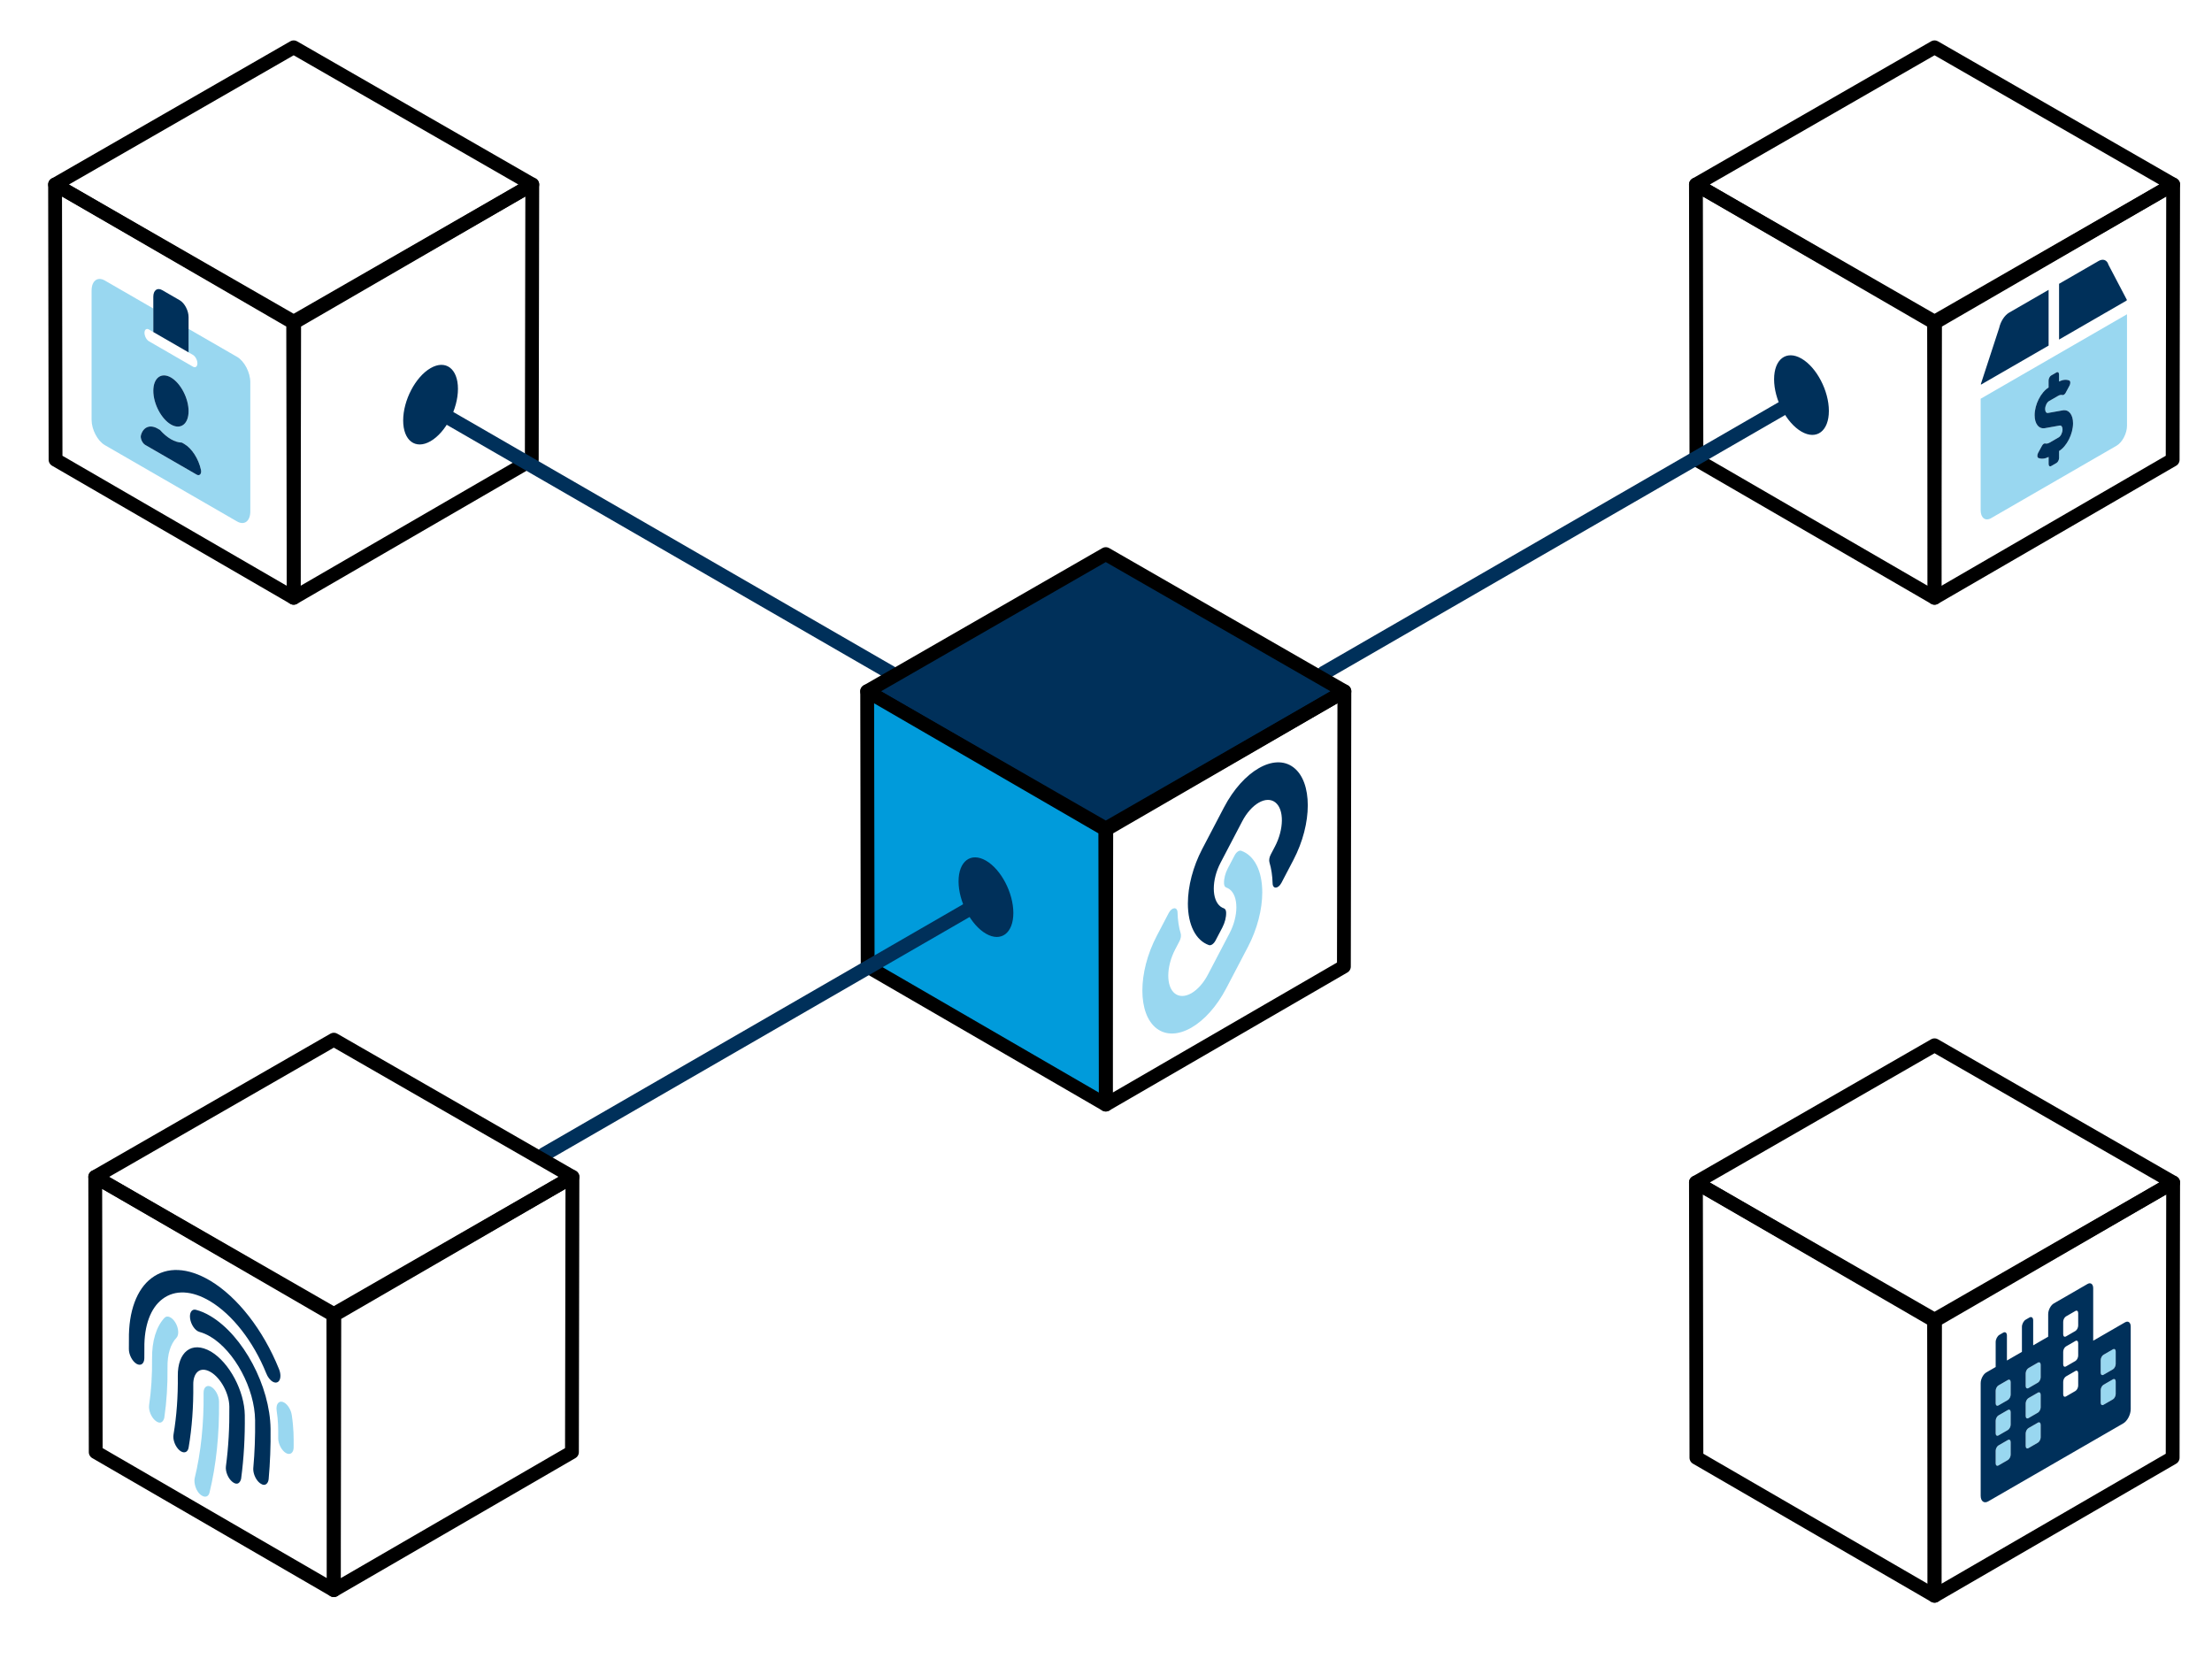
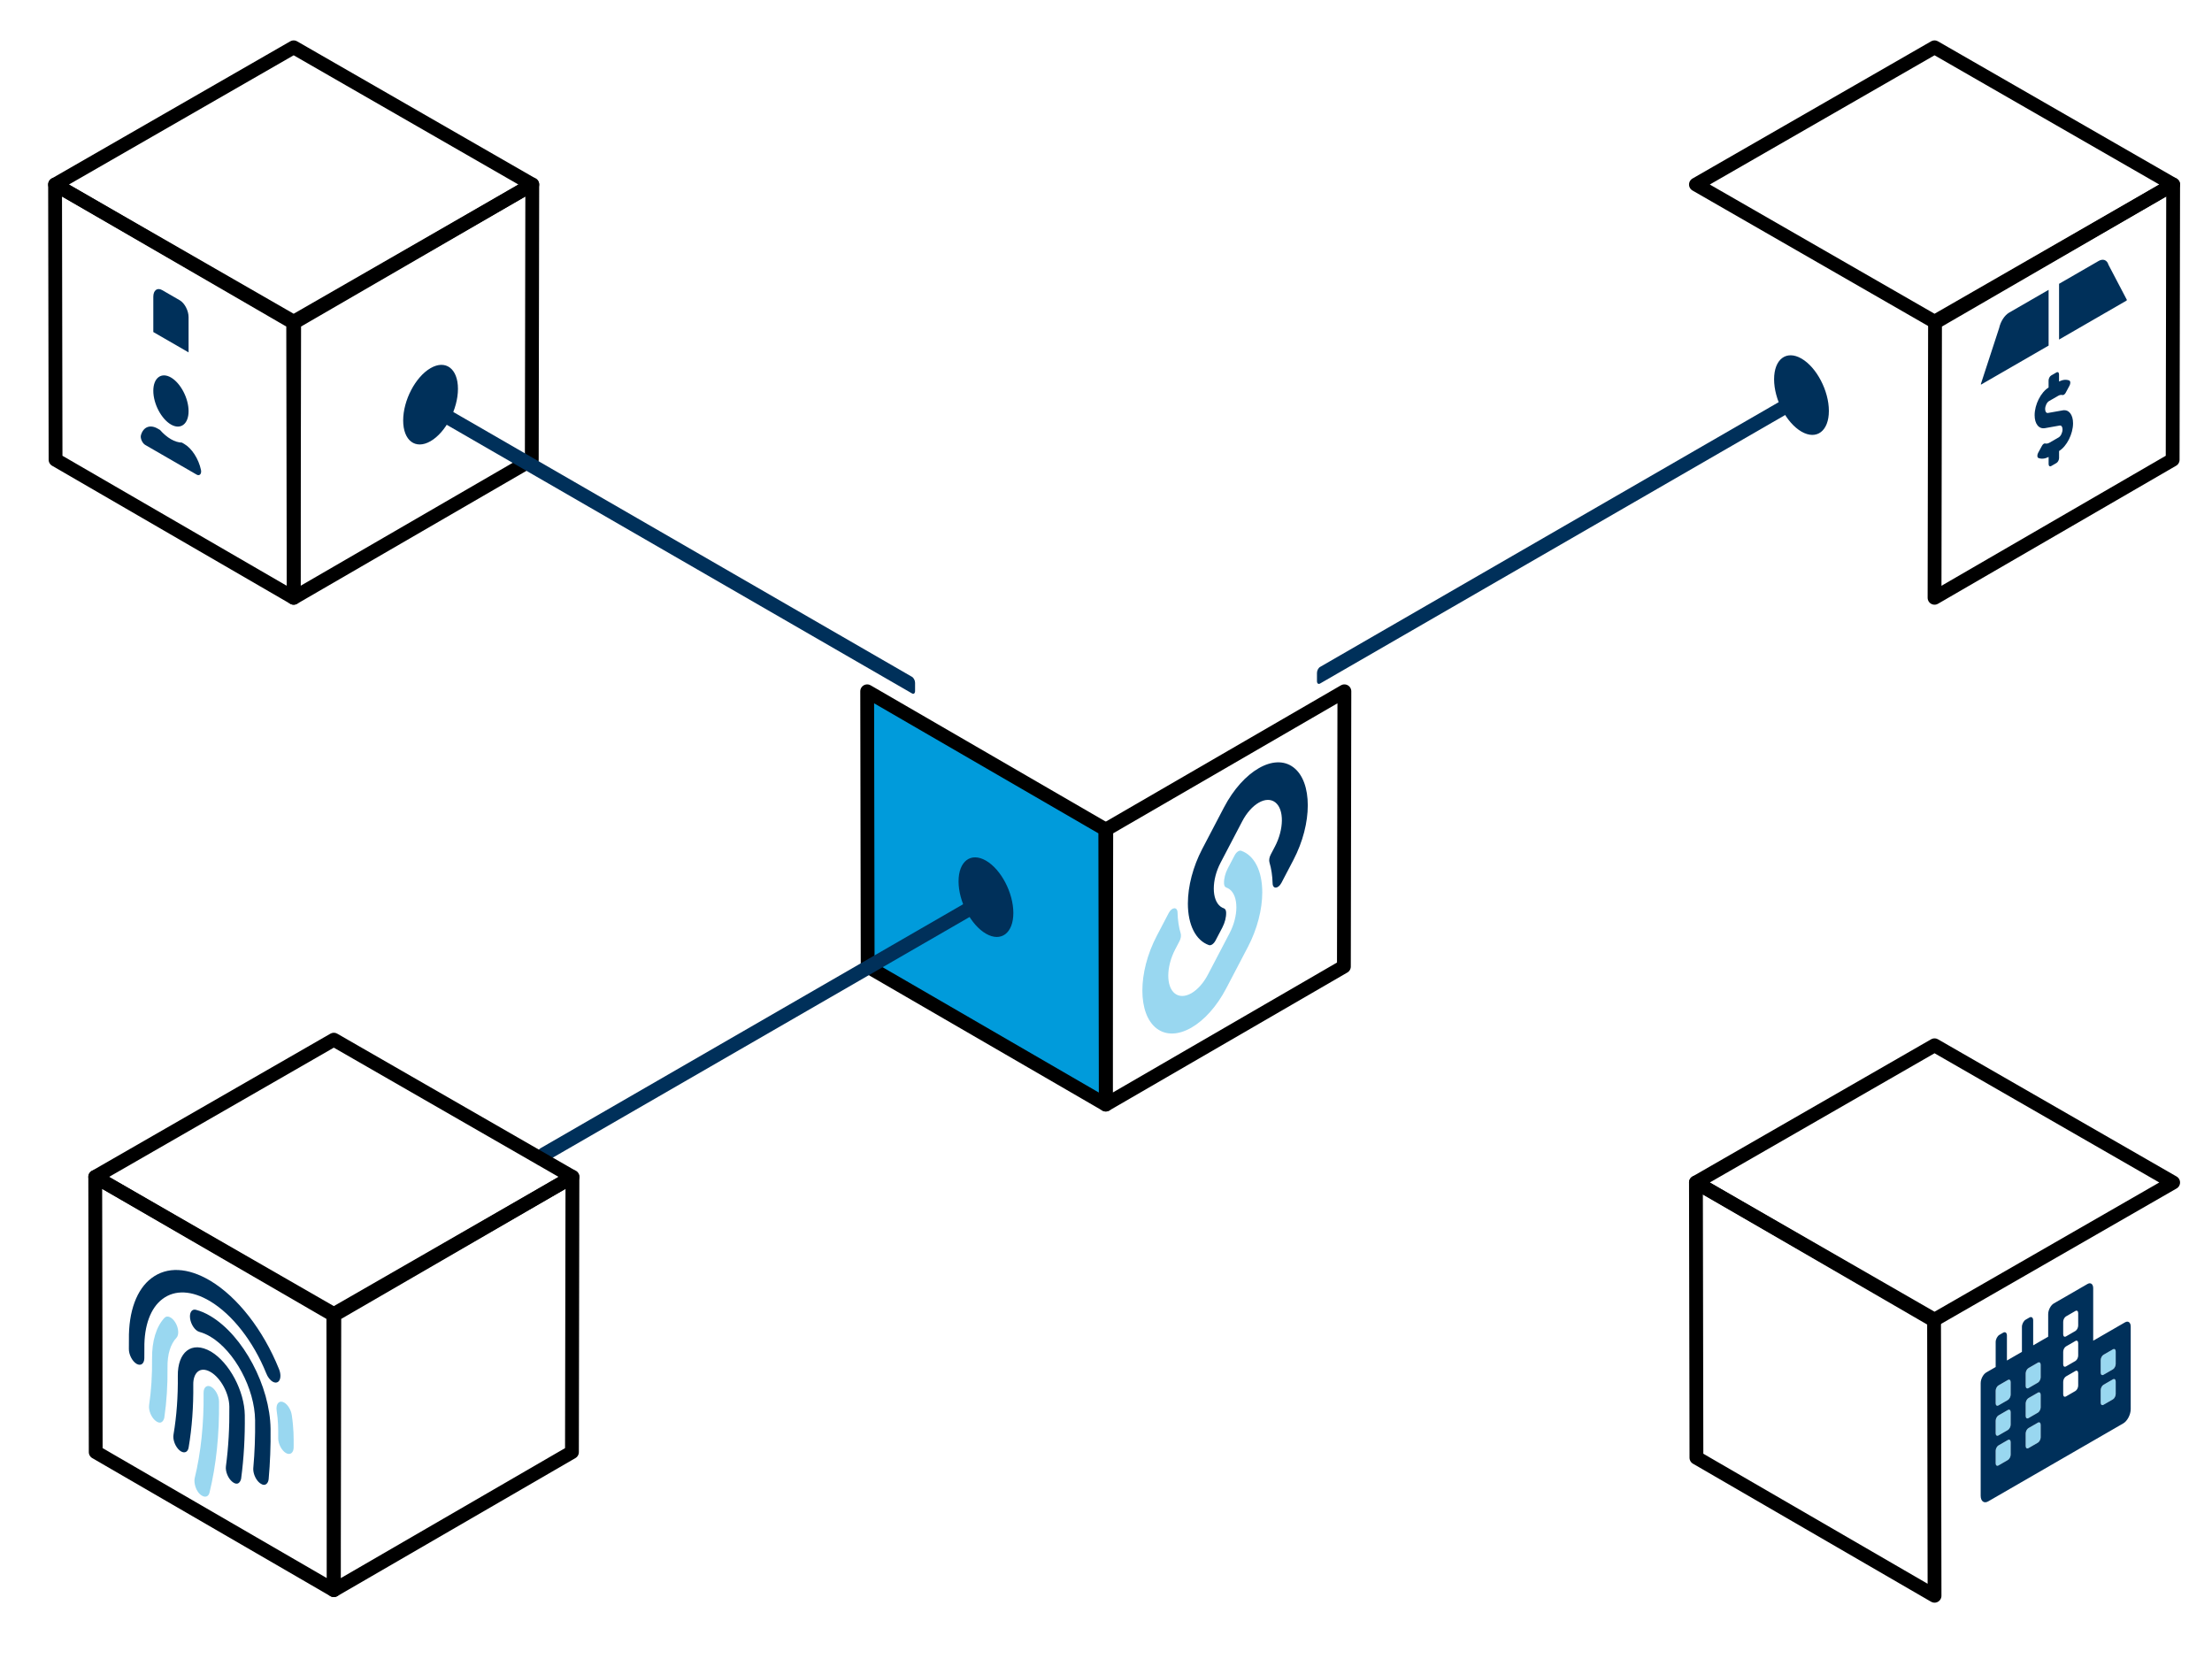
<svg xmlns="http://www.w3.org/2000/svg" xmlns:ns1="http://www.serif.com/" width="100%" height="100%" viewBox="0 0 3334 2500" version="1.1" xml:space="preserve" style="fill-rule:evenodd;clip-rule:evenodd;stroke-linecap:round;stroke-linejoin:round;stroke-miterlimit:1.5;">
  <g id="Block">
    <path d="M442.63,71.325l359.627,206.785l-359.627,206.785l-359.626,-206.785l359.626,-206.785Z" style="fill:none;stroke:#000;stroke-width:20.83px;" />
    <path d="M83.736,692.948l-0.732,-414.838l358.894,208.053l0.732,414.838l-358.894,-208.053Z" style="fill:none;stroke:#000;stroke-width:20.83px;" />
    <path d="M801.525,692.948l-358.895,208.053l0.732,-414.838l358.895,-208.053l-0.732,414.838Z" style="fill:none;stroke:#000;stroke-width:20.83px;" />
  </g>
  <g id="Block1" ns1:id="Block">
    <path d="M2915.8,1575.49l359.627,206.785l-359.627,206.785l-359.626,-206.785l359.626,-206.785Z" style="fill:none;stroke:#000;stroke-width:20.83px;" />
    <path d="M2556.91,2197.12l-0.732,-414.838l358.894,208.053l0.732,414.838l-358.894,-208.053Z" style="fill:none;stroke:#000;stroke-width:20.83px;" />
-     <path d="M3274.7,2197.12l-358.895,208.053l0.732,-414.838l358.895,-208.053l-0.732,414.838Z" style="fill:none;stroke:#000;stroke-width:20.83px;" />
  </g>
  <g id="Block2" ns1:id="Block">
    <path d="M2915.8,71.325l359.627,206.785l-359.627,206.785l-359.626,-206.785l359.626,-206.785Z" style="fill:none;stroke:#000;stroke-width:20.83px;" />
-     <path d="M2556.91,692.948l-0.732,-414.838l358.894,208.053l0.732,414.838l-358.894,-208.053Z" style="fill:none;stroke:#000;stroke-width:20.83px;" />
    <path d="M3274.7,692.948l-358.895,208.053l0.732,-414.838l358.895,-208.053l-0.732,414.838Z" style="fill:none;stroke:#000;stroke-width:20.83px;" />
  </g>
  <g id="fingerprint">
    <path d="M439.771,2132.94c-1.123,-7.817 -5.905,-15.759 -11.397,-18.93c-6.388,-3.688 -11.644,0.286 -11.644,8.802c-0,1.183 0.101,2.42 0.302,3.688c2.285,15.169 2.382,25.575 2.28,41.164c0,0.043 -0,0.086 -0,0.13c-0,8.468 5.196,18.454 11.547,22.19l0.097,0.057c6.351,3.667 11.591,-0.236 11.644,-8.673c0.087,-14.298 0.194,-28.422 -2.829,-48.428Zm-121.283,-42.576c-6.387,-3.688 -11.643,0.286 -11.643,8.803c0.562,46.569 -3.966,90.062 -13.439,129.085c-1.324,5.523 1.043,20.326 11.217,26.199c5.201,2.998 9.798,1.001 11.202,-4.865c10.082,-41.394 14.901,-87.548 14.302,-136.977c0,-8.515 -5.253,-18.555 -11.639,-22.245Zm-54.118,-96.935c-4.956,-8.233 -12.349,-11.485 -16.379,-7.205c-12.449,13.265 -19.107,35.08 -18.799,61.596c0.289,24.465 -1.192,47.889 -4.42,69.942c-1.131,7.727 3.108,18.311 9.392,23.451c9.757,7.897 13.133,-1.998 13.531,-4.711c3.494,-23.877 5.096,-49.236 4.784,-75.723c-0.304,-19.237 4.516,-35.046 13.584,-44.553c4.018,-4.287 3.254,-14.57 -1.693,-22.797Z" style="fill:#009bdb;fill-opacity:0.4;fill-rule:nonzero;" />
    <path d="M420.317,2063.02c-23.727,-58.639 -62.221,-108.03 -103.434,-132.716c-33.864,-20.082 -65.176,-21.516 -88.468,-3.894c-22.385,16.742 -34.719,50.246 -34.115,92.67l-0.063,13.852c-0.187,8.403 4.911,18.555 11.294,22.492l0.349,0.202c6.261,3.618 11.461,-0.111 11.644,-8.35l0.077,-15.247c-0.485,-33.95 9.387,-60.76 27.305,-74.15c18.794,-14.235 44.304,-13.007 71.637,3.278c33.753,20.211 65.28,60.654 84.717,108.676c2.147,5.631 5.822,10.408 9.754,12.678c6.388,3.688 11.644,-0.286 11.644,-8.802c-0,-3.368 -0.822,-7.121 -2.341,-10.689Zm-102.852,-79.259c-7.477,-4.521 -14.943,-7.744 -22.21,-9.589c-5.236,-1.37 -8.964,2.762 -8.964,9.936c0,8.518 5.257,18.563 11.646,22.252c0.904,0.522 1.804,0.901 2.683,1.131c5.408,1.453 10.945,3.849 16.495,7.137c36.595,21.859 66.82,78.361 67.378,125.956c0.286,24.718 -0.618,48.749 -2.707,71.94c-0.051,0.559 -0.076,1.135 -0.076,1.726c0,7.852 4.467,17.109 10.317,21.381c8.112,5.945 12.377,-0.539 12.896,-6.21c2.208,-24.454 3.167,-49.792 2.872,-75.856c-0.757,-64.348 -41.272,-140.51 -90.33,-169.804Zm0.592,53.456c-29.721,-17.205 -50.456,1.317 -50.048,36.496c0.367,31.172 -1.808,60.838 -6.487,88.466c-0.185,1.001 -0.278,2.078 -0.278,3.212c0,8.517 5.256,18.559 11.644,22.247c5.565,3.214 10.391,0.679 11.436,-6.007c5.026,-29.65 7.363,-61.489 6.972,-94.945c-0.199,-16.901 9.664,-28.375 26.416,-18.606c15.19,9.074 27.727,32.4 27.955,52.021c0.369,31.309 -1.353,61.392 -5.148,89.886c-1.038,7.8 3.288,18.349 9.587,23.376c9.703,7.756 13.007,-2.259 13.38,-5.064c4.027,-30.183 5.861,-62.047 5.482,-95.21c-0.427,-36.374 -23.258,-79.363 -50.897,-95.864l-0.014,-0.008Z" style="fill:#00305a;fill-rule:nonzero;" />
  </g>
  <g id="Building">
    <path d="M3026.31,2170.42l-14.134,8.161c-2.327,1.343 -4.241,5 -4.241,8.102l0,18.846c0,3.102 1.914,4.549 4.241,3.206l14.134,-8.161c2.327,-1.343 4.241,-5 4.241,-8.102l-0,-18.846c-0,-3.102 -1.914,-4.549 -4.241,-3.206Zm0,-45.231l-14.134,8.161c-2.327,1.343 -4.241,5 -4.241,8.102l0,18.846c0,3.102 1.914,4.549 4.241,3.206l14.134,-8.161c2.327,-1.343 4.241,-5 4.241,-8.102l-0,-18.846c-0,-3.102 -1.914,-4.549 -4.241,-3.206Zm0,-45.231l-14.134,8.161c-2.327,1.343 -4.241,5 -4.241,8.102l0,18.846c0,3.102 1.914,4.549 4.241,3.206l14.134,-8.161c2.327,-1.343 4.241,-5 4.241,-8.102l-0,-18.846c-0,-3.102 -1.914,-4.549 -4.241,-3.206Zm45.231,64.348l-14.134,8.161c-2.327,1.343 -4.241,5 -4.241,8.102l0,18.846c0,3.102 1.914,4.549 4.241,3.206l14.134,-8.161c2.327,-1.343 4.241,-5 4.241,-8.102l-0,-18.846c-0,-3.102 -1.914,-4.549 -4.241,-3.206Zm0,-45.231l-14.134,8.161c-2.327,1.343 -4.241,5 -4.241,8.102l0,18.846c0,3.102 1.914,4.549 4.241,3.206l14.134,-8.161c2.327,-1.343 4.241,-5 4.241,-8.102l-0,-18.846c-0,-3.102 -1.914,-4.549 -4.241,-3.206Zm0,-45.231l-14.134,8.161c-2.327,1.343 -4.241,5 -4.241,8.102l0,18.846c0,3.102 1.914,4.549 4.241,3.206l14.134,-8.161c2.327,-1.343 4.241,-5 4.241,-8.102l-0,-18.846c-0,-3.102 -1.914,-4.549 -4.241,-3.206Zm113.078,25.177l-14.135,8.16c-2.326,1.344 -4.24,5.001 -4.24,8.103l-0,18.846c-0,3.101 1.914,4.548 4.24,3.205l14.135,-8.16c2.326,-1.343 4.24,-5.001 4.24,-8.102l0,-18.847c0,-3.101 -1.914,-4.548 -4.24,-3.205Zm-0,-45.231l-14.135,8.161c-2.326,1.343 -4.24,5 -4.24,8.102l-0,18.846c-0,3.101 1.914,4.549 4.24,3.205l14.135,-8.16c2.326,-1.343 4.24,-5.001 4.24,-8.102l0,-18.846c0,-3.102 -1.914,-4.549 -4.24,-3.206Z" style="fill:#009bdb;fill-opacity:0.4;fill-rule:nonzero;" />
    <path d="M3202.99,1993.03l-48.058,27.746l-0,-79.154c-0,-6.203 -3.829,-9.097 -8.481,-6.411l-50.885,29.378c-4.652,2.686 -8.481,10.001 -8.481,16.204l0,33.924l-22.615,13.057l-0,-37.693c-0,-4.135 -2.552,-6.065 -5.654,-4.274l-5.654,3.264c-3.101,1.791 -5.654,6.667 -5.654,10.803l0,37.692l-22.615,13.057l-0,-37.692c-0,-4.136 -2.552,-6.065 -5.654,-4.274l-5.654,3.264c-3.101,1.791 -5.654,6.667 -5.654,10.803l0,37.692l-14.134,8.161c-4.653,2.686 -8.481,10.001 -8.481,16.204l-0,169.616c-0,8.271 5.104,12.13 11.308,8.548l203.539,-117.513c6.203,-3.581 11.308,-13.335 11.308,-21.606l-0,-124.385c-0,-6.203 -3.829,-9.097 -8.481,-6.411Zm-172.443,199.445c-0,3.102 -1.914,6.759 -4.241,8.102l-14.134,8.161c-2.327,1.343 -4.241,-0.104 -4.241,-3.206l0,-18.846c0,-3.102 1.914,-6.759 4.241,-8.102l14.134,-8.161c2.327,-1.343 4.241,0.104 4.241,3.206l-0,18.846Zm-0,-45.231c-0,3.102 -1.914,6.759 -4.241,8.102l-14.134,8.161c-2.327,1.343 -4.241,-0.104 -4.241,-3.206l0,-18.846c0,-3.102 1.914,-6.759 4.241,-8.102l14.134,-8.161c2.327,-1.343 4.241,0.104 4.241,3.206l-0,18.846Zm-0,-45.231c-0,3.102 -1.914,6.759 -4.241,8.102l-14.134,8.161c-2.327,1.343 -4.241,-0.104 -4.241,-3.206l0,-18.846c0,-3.102 1.914,-6.759 4.241,-8.102l14.134,-8.161c2.327,-1.343 4.241,0.104 4.241,3.206l-0,18.846Zm45.231,64.348c-0,3.102 -1.914,6.759 -4.241,8.102l-14.134,8.161c-2.327,1.343 -4.241,-0.104 -4.241,-3.206l0,-18.846c0,-3.102 1.914,-6.759 4.241,-8.102l14.134,-8.161c2.327,-1.343 4.241,0.104 4.241,3.206l-0,18.846Zm-0,-45.231c-0,3.102 -1.914,6.759 -4.241,8.102l-14.134,8.161c-2.327,1.343 -4.241,-0.104 -4.241,-3.206l0,-18.846c0,-3.102 1.914,-6.759 4.241,-8.102l14.134,-8.161c2.327,-1.343 4.241,0.104 4.241,3.206l-0,18.846Zm-0,-45.231c-0,3.102 -1.914,6.759 -4.241,8.102l-14.134,8.161c-2.327,1.343 -4.241,-0.104 -4.241,-3.206l0,-18.846c0,-3.102 1.914,-6.759 4.241,-8.102l14.134,-8.161c2.327,-1.343 4.241,0.104 4.241,3.206l-0,18.846Zm56.538,12.588c0,3.102 -1.914,6.759 -4.24,8.102l-14.135,8.161c-2.326,1.343 -4.24,-0.104 -4.24,-3.206l-0,-18.846c-0,-3.101 1.914,-6.759 4.24,-8.102l14.135,-8.16c2.326,-1.344 4.24,0.104 4.24,3.205l0,18.846Zm0,-45.231c0,3.102 -1.914,6.759 -4.24,8.103l-14.135,8.16c-2.326,1.343 -4.24,-0.104 -4.24,-3.205l-0,-18.847c-0,-3.101 1.914,-6.759 4.24,-8.102l14.135,-8.16c2.326,-1.343 4.24,0.104 4.24,3.205l0,18.846Zm0,-45.23c0,3.101 -1.914,6.759 -4.24,8.102l-14.135,8.16c-2.326,1.343 -4.24,-0.104 -4.24,-3.205l-0,-18.847c-0,-3.101 1.914,-6.759 4.24,-8.102l14.135,-8.16c2.326,-1.343 4.24,0.104 4.24,3.205l0,18.847Zm56.539,103.05c0,3.101 -1.914,6.759 -4.24,8.102l-14.135,8.16c-2.326,1.343 -4.24,-0.104 -4.24,-3.205l-0,-18.846c-0,-3.102 1.914,-6.759 4.24,-8.103l14.135,-8.16c2.326,-1.343 4.24,0.104 4.24,3.205l0,18.847Zm0,-45.231c0,3.101 -1.914,6.759 -4.24,8.102l-14.135,8.16c-2.326,1.344 -4.24,-0.104 -4.24,-3.205l-0,-18.846c-0,-3.102 1.914,-6.759 4.24,-8.102l14.135,-8.161c2.326,-1.343 4.24,0.104 4.24,3.206l0,18.846Z" style="fill:#00305a;fill-rule:nonzero;" />
  </g>
  <g id="id_card">
-     <path d="M357.327,537.892l-73.094,-42.201l-0,35.44l6.645,3.836c3.645,2.105 6.645,7.836 6.645,12.697c-0,4.86 -3,7.128 -6.645,5.023l-66.449,-38.364c-3.646,-2.105 -6.645,-7.836 -6.645,-12.697c-0,-4.86 2.999,-7.128 6.645,-5.023l6.645,3.836l-0,-35.439l-73.094,-42.201c-10.936,-6.314 -19.935,0.489 -19.935,15.07l0,194.918c0,14.581 8.999,31.775 19.935,38.088l199.347,115.093c10.936,6.314 19.934,-0.489 19.934,-15.07l0,-194.917c0,-14.581 -8.998,-31.775 -19.934,-38.089Zm-99.674,31.052c14.581,8.419 26.58,31.344 26.58,50.786c-0,19.441 -11.999,28.512 -26.58,20.093c-14.581,-8.418 -26.579,-31.343 -26.579,-50.785c-0,-19.441 11.998,-28.512 26.579,-20.094Zm38.748,146.41l-77.496,-44.743c-4.319,-2.493 -7.808,-10.045 -6.479,-14.704c3.554,-12.513 13.806,-16.515 25.293,-9.873l3.405,1.966c10.57,12.007 22.488,18.888 33.058,19.086l3.406,1.966c11.483,6.636 21.728,22.465 25.292,39.078c1.329,6.194 -2.159,9.717 -6.479,7.224Z" style="fill:#009bdb;fill-opacity:0.4;fill-rule:nonzero;" />
    <path d="M284.233,477.972c-0,-9.721 -5.999,-21.184 -13.29,-25.393l-26.58,-15.346c-7.29,-4.209 -13.289,0.326 -13.289,10.047l-0,53.159l53.159,30.692l-0,-53.159Zm-26.58,161.851c14.581,8.419 26.58,-0.652 26.58,-20.093c-0,-19.442 -11.999,-42.367 -26.58,-50.786c-14.581,-8.418 -26.579,0.653 -26.579,20.094c-0,19.442 11.998,42.367 26.579,50.785Zm45.227,68.307c-3.564,-16.613 -13.809,-32.442 -25.292,-39.078l-3.406,-1.966c-10.57,-0.198 -22.488,-7.079 -33.058,-19.086l-3.405,-1.966c-11.487,-6.642 -21.739,-2.64 -25.293,9.873c-1.329,4.659 2.16,12.211 6.479,14.704l77.496,44.743c4.32,2.493 7.808,-1.03 6.479,-7.224Z" style="fill:#00305a;fill-rule:nonzero;" />
  </g>
  <g id="link">
    <path d="M1743.47,1410.65l18.07,-34.52c4.792,-9.155 13.04,-9.671 13.289,-0.79c0.314,11.473 1.904,22.087 4.718,31.504c0.981,3.196 0.265,7.805 -1.84,11.846l-6.374,12.179c-13.634,26.05 -14.073,55.948 -0.56,66.546c6.595,5.144 15.622,4.981 25.034,-0.453c9.291,-5.364 18.212,-15.434 24.788,-27.981l32.703,-62.529c13.589,-25.977 13.589,-55.802 -0,-66.087c-1.552,-1.154 -3.237,-2.043 -5.035,-2.657c-2.035,-0.682 -3.292,-2.995 -3.384,-6.226c-0.211,-7.113 1.864,-15.341 5.716,-22.668l10.255,-19.554c2.681,-5.104 6.931,-8.036 10.021,-6.916c19.817,7.008 31.652,30.439 31.652,62.665c-0,26.031 -7.722,55.492 -21.47,81.912l-0.176,0.341l-32.721,62.521c-28.861,55.143 -75.815,82.246 -104.69,60.443c-28.875,-21.803 -28.856,-84.44 0.004,-139.576Z" style="fill:#009bdb;fill-opacity:0.4;fill-rule:nonzero;" />
    <path d="M1921.63,1275.91c13.634,-26.05 14.072,-55.948 0.56,-66.546c-6.596,-5.14 -15.621,-4.975 -25.03,0.457c-9.293,5.366 -18.216,15.439 -24.793,27.99l-32.702,62.517c-13.589,25.976 -13.589,55.801 -0,66.086c1.551,1.154 3.236,2.043 5.034,2.657c2.033,0.685 3.288,2.998 3.38,6.229c0.215,7.11 -1.859,15.339 -5.712,22.665l-10.255,19.587c-2.681,5.101 -6.93,8.033 -10.021,6.915c-19.825,-7.001 -31.666,-30.436 -31.666,-62.67c0,-26.04 7.728,-55.513 21.485,-81.939l0.175,-0.341l32.722,-62.521c28.86,-55.143 75.815,-82.246 104.69,-60.443c28.875,21.803 28.86,84.424 -0,139.587l-18.07,34.519c-4.792,9.155 -13.04,9.671 -13.289,0.79c-0.314,-11.473 -1.904,-22.086 -4.718,-31.504c-0.981,-3.196 -0.264,-7.805 1.841,-11.846l6.369,-12.189Z" style="fill:#00305a;fill-rule:nonzero;" />
  </g>
  <g id="box_usd">
-     <path d="M2985.32,601.009l-0,168.053c-0,11.523 7.112,16.9 15.755,11.91l189.059,-109.153c8.643,-4.99 15.755,-18.579 15.755,-30.103l-0,-168.052l-220.569,127.345Zm118.162,78.76l-0,10.568c-0,2.881 -1.778,6.279 -3.939,7.526l-7.877,4.548c-2.161,1.248 -3.939,-0.096 -3.939,-2.977l-0,-10.701c-5.588,2.84 -10.968,3.365 -15.46,1.508c-0.956,-0.442 -1.516,-1.649 -1.516,-3.266c-0,-1.436 0.441,-3.066 1.221,-4.507l5.81,-10.706c1.37,-2.464 3.442,-3.852 4.972,-3.331c1.891,0.482 4.073,0.063 6.302,-1.209l13.835,-7.988c3.2,-1.847 5.81,-7.227 5.81,-12.019c-0,-3.939 -1.773,-6.329 -4.333,-5.836l-22.155,3.93c-9.158,1.611 -15.558,-6.379 -15.558,-19.508c-0,-16.083 9.354,-34.548 21.023,-41.744l-0,-10.634c-0,-2.881 1.778,-6.279 3.938,-7.526l7.878,-4.548c2.161,-1.248 3.939,0.097 3.939,2.977l-0,10.701c5.588,-2.84 10.967,-3.365 15.459,-1.508c0.957,0.442 1.517,1.649 1.517,3.266c-0,1.436 -0.442,3.066 -1.222,4.507l-5.76,10.743c-1.37,2.464 -3.442,3.852 -4.973,3.331c-1.89,-0.482 -4.073,-0.063 -6.302,1.209l-13.834,7.988c-3.201,1.848 -5.81,7.227 -5.81,12.019c0,3.939 1.772,6.329 4.333,5.836l22.155,-3.929c9.158,-1.611 15.558,6.378 15.558,19.507c-0.049,16.112 -9.453,34.67 -21.072,41.773Z" style="fill:#009bdb;fill-opacity:0.4;fill-rule:nonzero;" />
    <path d="M3087.73,436.851l-59.524,34.367c-6.774,3.901 -12.829,13.213 -14.967,23.017l-27.719,84.866c0.197,0.215 0.246,0.317 0.443,0.532l101.767,-58.755l-0,-84.027Zm21.269,181.638l-22.155,3.929c-2.561,0.493 -4.333,-1.897 -4.333,-5.836c0,-4.792 2.609,-10.171 5.81,-12.019l13.834,-7.988c2.229,-1.272 4.412,-1.691 6.302,-1.209c1.531,0.521 3.603,-0.867 4.973,-3.331l5.76,-10.743c0.78,-1.441 1.222,-3.071 1.222,-4.507c-0,-1.617 -0.56,-2.824 -1.517,-3.266c-4.492,-1.857 -9.871,-1.332 -15.459,1.508l-0,-10.701c-0,-2.88 -1.778,-4.225 -3.939,-2.977l-7.878,4.548c-2.16,1.247 -3.938,4.645 -3.938,7.526l-0,10.634c-11.669,7.196 -21.023,25.661 -21.023,41.744c-0,13.129 6.4,21.119 15.558,19.508l22.155,-3.93c2.56,-0.493 4.333,1.897 4.333,5.836c-0,4.792 -2.61,10.172 -5.81,12.019l-13.835,7.988c-2.229,1.272 -4.411,1.691 -6.302,1.209c-1.53,-0.521 -3.602,0.867 -4.972,3.331l-5.81,10.706c-0.78,1.441 -1.221,3.071 -1.221,4.507c-0,1.617 0.56,2.824 1.516,3.266c4.492,1.857 9.872,1.332 15.46,-1.508l-0,10.701c-0,2.881 1.778,4.225 3.939,2.977l7.877,-4.548c2.161,-1.247 3.939,-4.645 3.939,-7.526l-0,-10.568c11.619,-7.103 21.023,-25.661 21.072,-41.773c-0,-13.129 -6.4,-21.118 -15.558,-19.507Zm68.977,-219.365c-2.138,-7.336 -8.193,-9.656 -14.967,-5.735l-59.524,34.366l-0,84.027l101.767,-58.756c0.197,-0.441 0.246,-0.601 0.443,-1.043l-27.719,-52.859Z" style="fill:#00305a;fill-rule:nonzero;" />
  </g>
  <g id="connection">
    <path d="M2715.25,540.452c22.788,13.156 41.289,48.505 41.289,78.889c-0,30.383 -18.501,44.369 -41.289,31.213c-22.787,-13.157 -41.288,-48.506 -41.288,-78.889c-0,-30.384 18.501,-44.37 41.288,-31.213Z" style="fill:#00305a;" />
    <path d="M2715.25,592.565c0,-3.45 -2.1,-5.038 -4.687,-3.544l-720.894,416.208c-2.587,1.494 -4.687,5.507 -4.687,8.957l-0,12.5c-0,3.449 2.1,5.037 4.687,3.543l720.894,-416.208c2.587,-1.494 4.687,-5.507 4.687,-8.956l0,-12.5Z" style="fill:#00305a;" />
  </g>
  <g id="connection1" ns1:id="connection">
    <path d="M648.963,554.867c22.788,-13.157 41.289,0.829 41.289,31.213c-0,30.384 -18.501,65.732 -41.289,78.889c-22.787,13.156 -41.288,-0.83 -41.288,-31.213c0,-30.384 18.501,-65.733 41.288,-78.889Z" style="fill:#00305a;" />
    <path d="M1379.23,1029.06c-0,-3.449 -2.1,-7.463 -4.688,-8.956l-720.893,-416.208c-2.587,-1.494 -4.688,0.094 -4.688,3.543l0,12.5c0,3.45 2.101,7.463 4.688,8.957l720.893,416.208c2.588,1.493 4.688,-0.094 4.688,-3.544l-0,-12.5Z" style="fill:#00305a;" />
  </g>
  <g id="Block3" ns1:id="Block">
-     <path d="M1666.67,835.162l359.626,206.785l-359.626,206.785l-359.627,-206.785l359.627,-206.785Z" style="fill:#00305a;stroke:#000;stroke-width:20.83px;" />
    <path d="M1307.77,1456.79l-0.732,-414.838l358.895,208.053l0.732,414.838l-358.895,-208.053Z" style="fill:#009bdb;stroke:#000;stroke-width:20.83px;" />
    <path d="M2025.56,1456.79l-358.894,208.053l0.732,-414.838l358.894,-208.053l-0.732,414.838Z" style="fill:none;stroke:#000;stroke-width:20.83px;" />
  </g>
  <g id="connection2" ns1:id="connection">
    <path d="M1486.06,1297.17c22.788,13.156 41.289,48.505 41.289,78.889c-0,30.383 -18.501,44.37 -41.289,31.213c-22.788,-13.156 -41.288,-48.505 -41.288,-78.889c-0,-30.383 18.5,-44.37 41.288,-31.213Z" style="fill:#00305a;" />
    <path d="M1486.06,1349.24c0,-3.43 -2.089,-5.009 -4.661,-3.524l-667.097,385.149c-2.573,1.485 -4.661,5.476 -4.661,8.906l-0,12.431c-0,3.431 2.088,5.01 4.661,3.525l667.097,-385.149c2.572,-1.485 4.661,-5.476 4.661,-8.907l0,-12.431Z" style="fill:#00305a;" />
  </g>
  <g id="Block4" ns1:id="Block">
    <path d="M503.164,1567.04l359.626,206.785l-359.626,206.786l-359.626,-206.786l359.626,-206.785Z" style="fill:none;stroke:#000;stroke-width:20.83px;" />
    <path d="M144.27,2188.67l-0.732,-414.839l358.894,208.053l0.732,414.839l-358.894,-208.053Z" style="fill:none;stroke:#000;stroke-width:20.83px;" />
    <path d="M862.058,2188.67l-358.894,208.053l0.732,-414.839l358.894,-208.053l-0.732,414.839Z" style="fill:none;stroke:#000;stroke-width:20.83px;" />
  </g>
</svg>